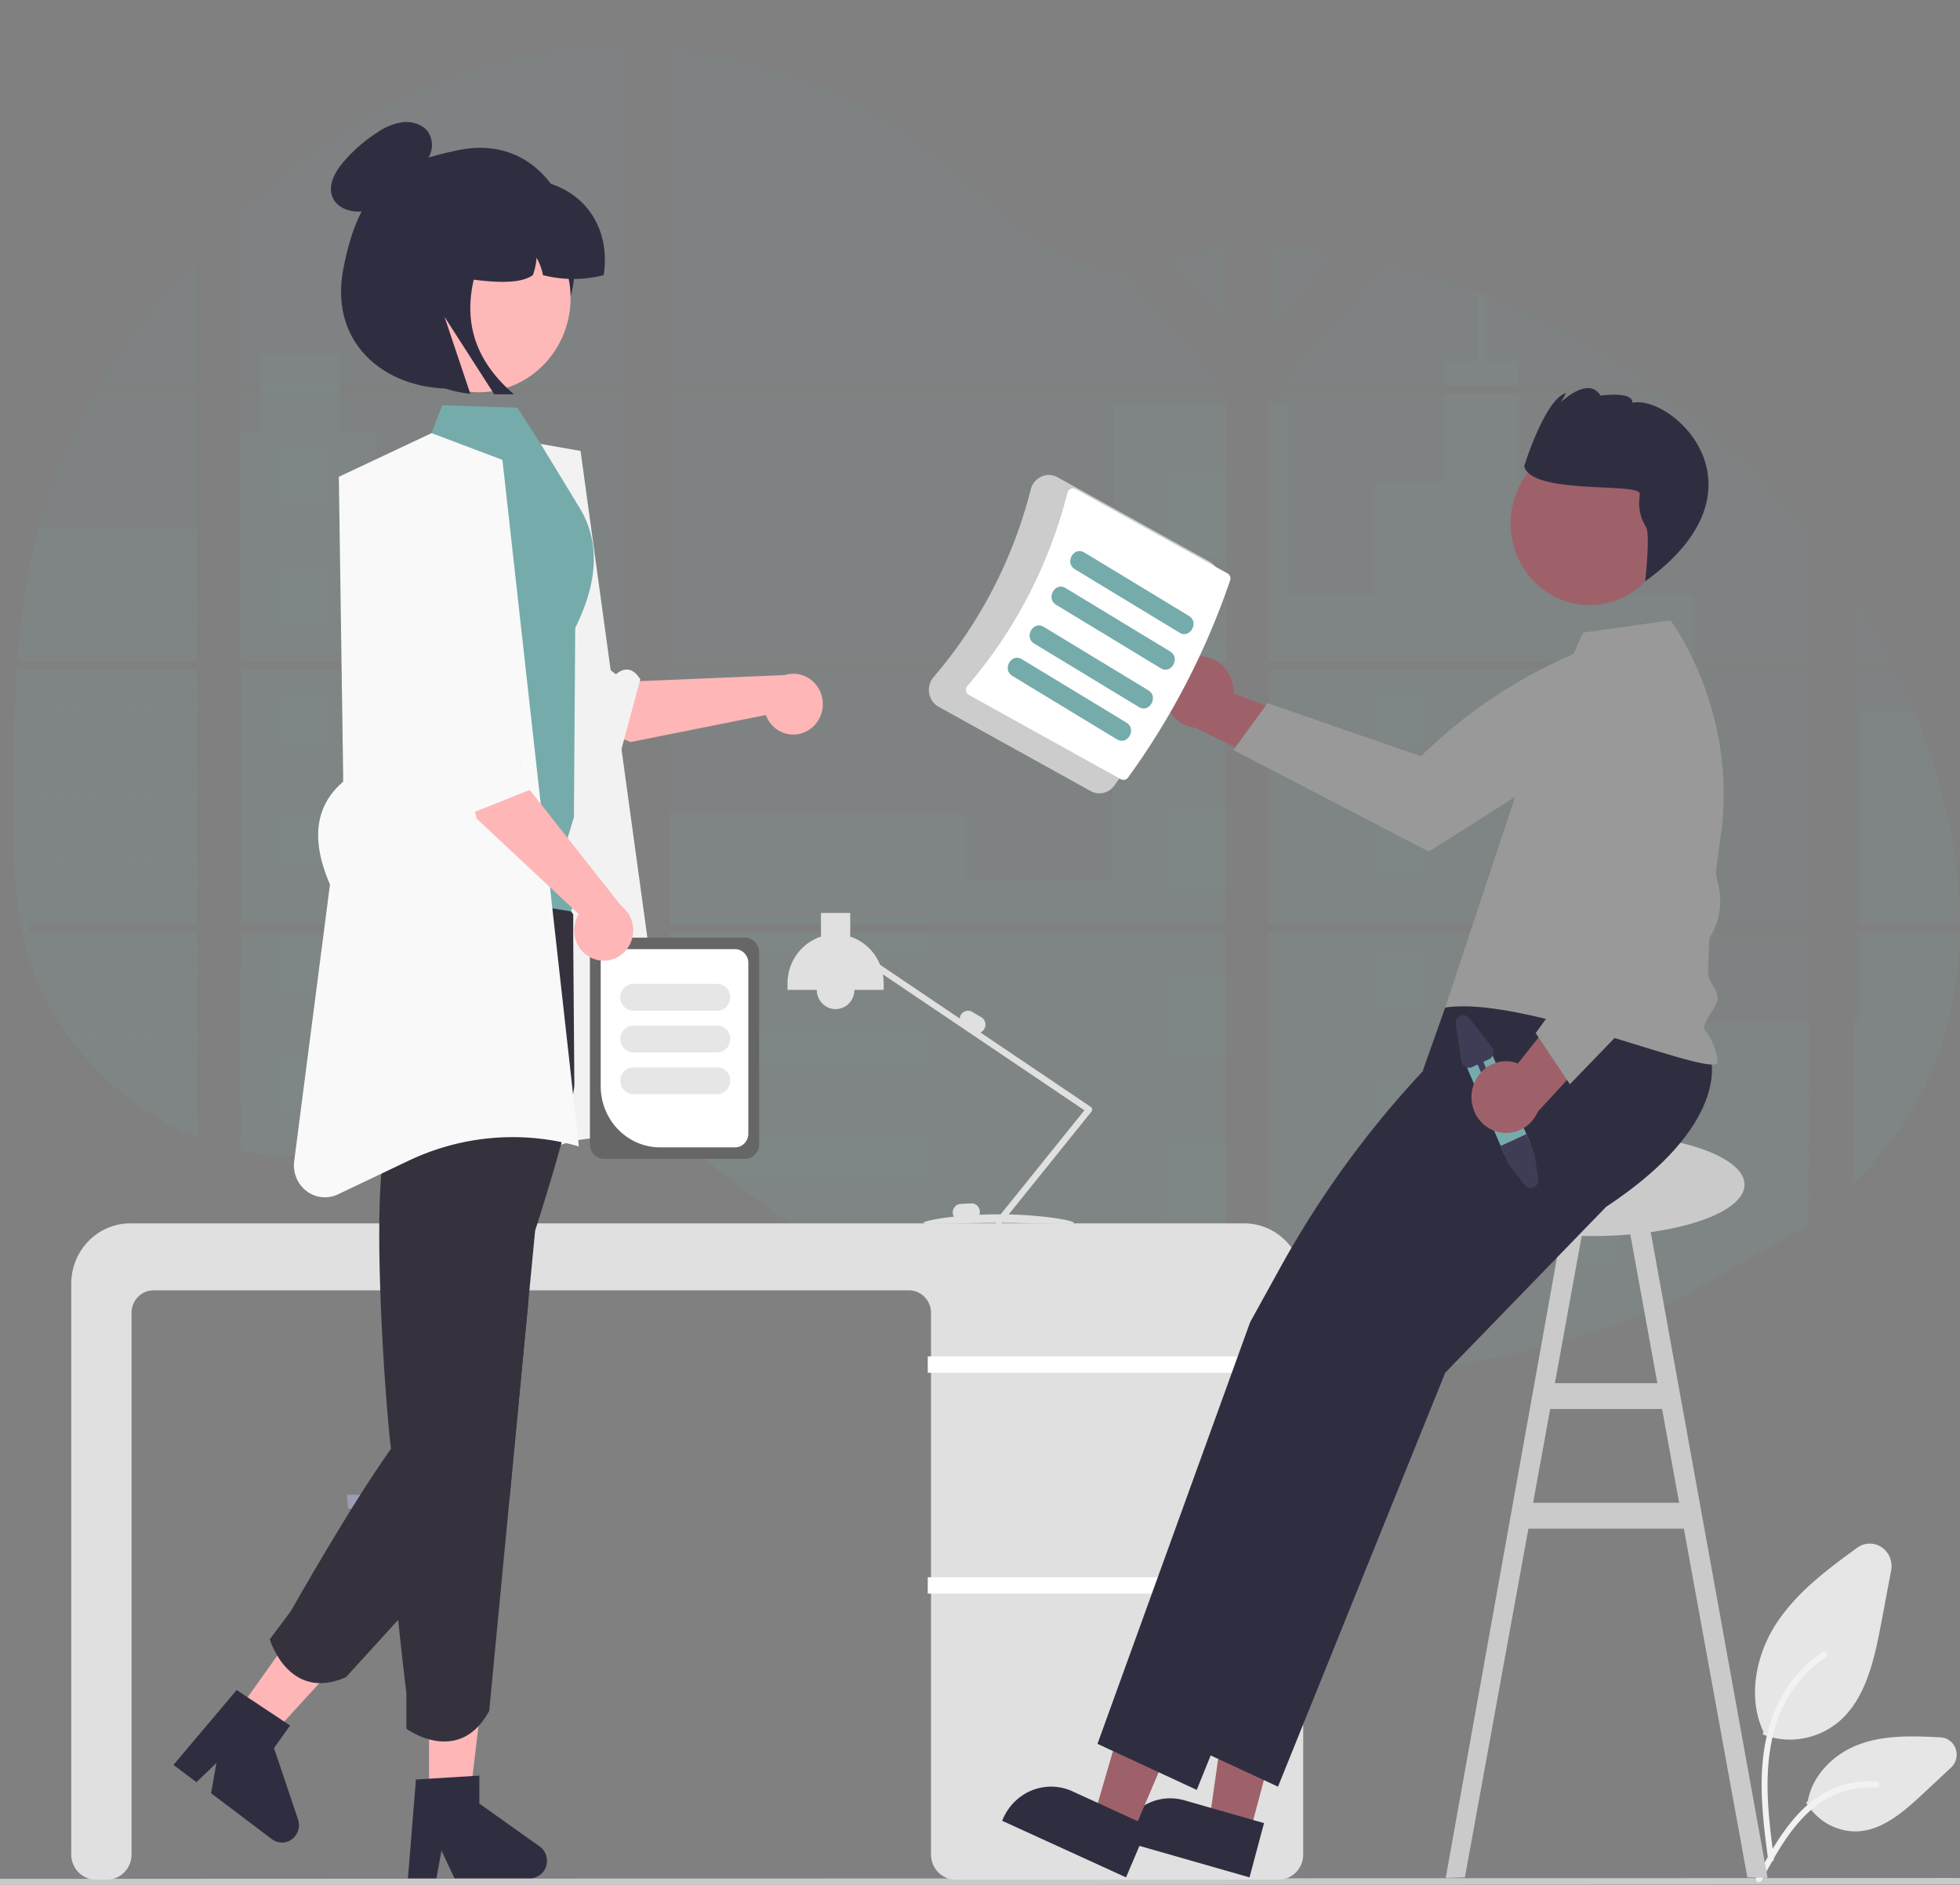
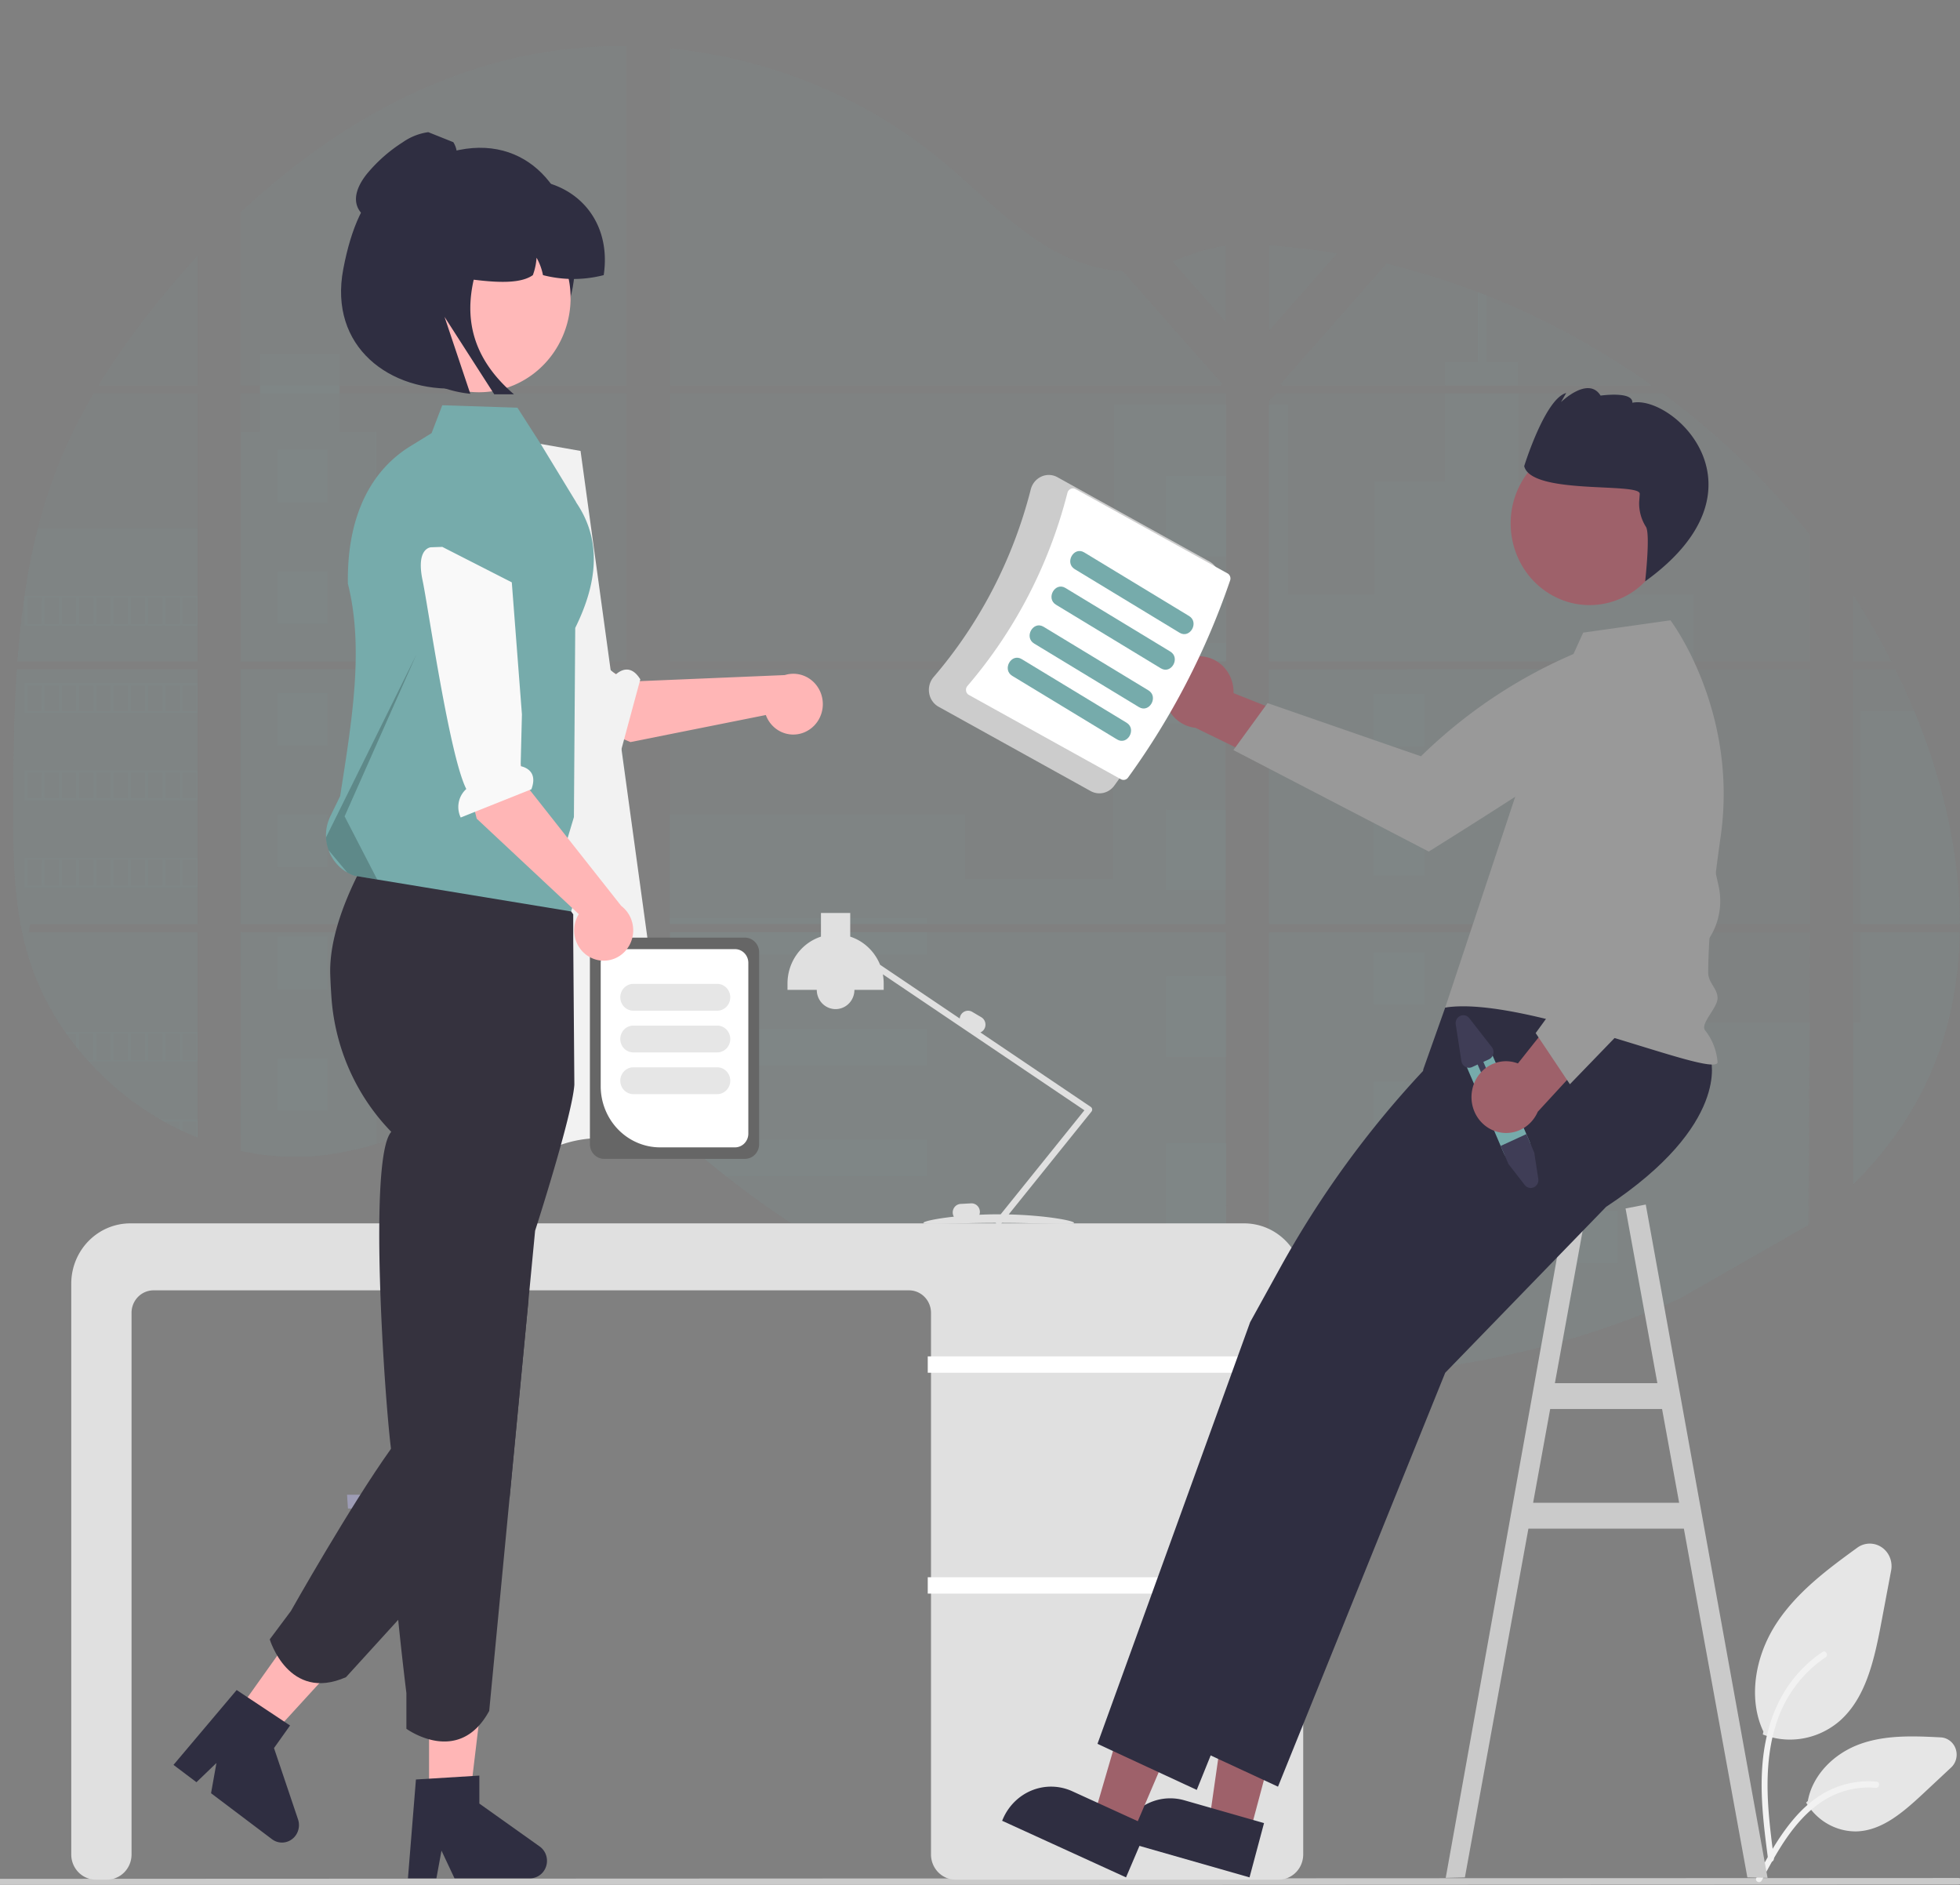
<svg xmlns="http://www.w3.org/2000/svg" xmlns:ns1="http://sodipodi.sourceforge.net/DTD/sodipodi-0.dtd" xmlns:ns2="http://www.inkscape.org/namespaces/inkscape" data-name="Layer 1" width="650" height="625" viewBox="0 0 650 625" version="1.1" id="svg55" ns1:docname="about_talktodoctor.svg" ns2:version="1.3 (0e150ed6c4, 2023-07-21)">
  <rect x="0" y="0" width="650" height="625" fill="#808080" stroke="none" />
  <defs id="defs55" />
  <ns1:namedview id="namedview55" pagecolor="#ffffff" bordercolor="#000000" borderopacity="0.25" ns2:showpageshadow="2" ns2:pageopacity="0.0" ns2:pagecheckerboard="0" ns2:deskcolor="#d1d1d1" ns2:zoom="2.2356326" ns2:cx="630.69397" ns2:cy="245.34443" ns2:window-width="1918" ns2:window-height="2071" ns2:window-x="1904" ns2:window-y="0" ns2:window-maximized="0" ns2:current-layer="svg55" showguides="true" />
  <path d="M 5.6,221.911 H 65.529 v 84.513 H 9.988 c -0.148,0.868 -0.289,1.741 -0.443,2.615 H 65.529 v 68.158 c -0.1,-0.03 -0.189,-0.068 -0.283,-0.104 -1.583,-0.648 -3.153,-1.332 -4.724,-2.065 l -1.004,-0.47 q -2.362,-1.155 -4.724,-2.444 c -0.549,-0.299 -1.098,-0.611 -1.642,-0.929 a 98.269,101.674 0 0 1 -23.549,-19.037 c -0.201,-0.202 -0.39,-0.415 -0.59,-0.611 -0.957,-1.075 -1.895,-2.163 -2.805,-3.275 l -1.004,-1.222 c -1.075,-1.362 -2.114,-2.761 -3.124,-4.179 -0.148,-0.208 -0.289,-0.415 -0.443,-0.611 A 87.912,90.958 0 0 1 11.482,323.249 c -0.083,-0.202 -0.154,-0.422 -0.23,-0.611 q -1.216,-3.238 -2.155,-6.537 c -0.272,-0.923 -0.531,-1.833 -0.756,-2.792 -0.083,-0.281 -0.154,-0.556 -0.218,-0.831 -3.354,-13.545 -3.75,-27.615 -3.75,-41.587 0,-1.631 0,-3.269 0,-4.888 0,-5.651 0.065,-11.339 0.159,-17.021 0,-1.472 0.059,-2.939 0.089,-4.417 q 0.124,-5.627 0.354,-11.254 c 0.035,-1.045 0.083,-2.083 0.136,-3.122 q 0,-0.898 0.089,-1.796 c 0.142,-2.175 0.26,-4.332 0.402,-6.482 z" fill="#76abab" opacity="0.1" id="path4-7" style="fill:#76abab;fill-opacity:0.677;stroke-width:0.601" />
  <path d="M 65.529,127.812 H 32.657 a 249.187,257.821 0 0 1 17.484,-24.902 C 55.024,96.703 60.179,90.654 65.529,84.826 Z" fill="#76abab" opacity="0.1" id="path5-9" style="fill:#76abab;fill-opacity:0.677;stroke-width:0.601" />
  <path d="m 65.529,130.427 v 88.869 H 5.789 c 0,-0.257 0.041,-0.519 0.059,-0.776 0.053,-0.703 0.106,-1.405 0.165,-2.102 0.065,-0.819 0.136,-1.643 0.213,-2.444 0.077,-0.8 0.159,-1.778 0.248,-2.664 0.089,-0.886 0.171,-1.784 0.272,-2.67 0.1,-0.886 0.189,-1.772 0.295,-2.652 0.106,-0.88 0.201,-1.772 0.313,-2.652 0.089,-0.733 0.183,-1.46 0.278,-2.193 0.136,-1.032 0.278,-2.071 0.431,-3.098 0,-0.153 0.041,-0.312 0.065,-0.458 a 204.25,211.328 0 0 1 4.399,-22.312 159.479,165.006 0 0 1 7.411,-22.605 164.008,169.692 0 0 1 11.148,-22.214 z" fill="#76abab" opacity="0.1" id="path6-6" style="fill:#76abab;fill-opacity:0.677;stroke-width:0.601" />
  <path d="m 79.837,221.905 v 84.519 H 207.837 v -84.519 z m 0,87.128 v 72.581 c 0.732,0.159 1.458,0.312 2.179,0.44 0.98,0.195 1.955,0.373 2.952,0.525 0.189,0.03 0.384,0.061 0.59,0.079 0.39,0.068 0.791,0.122 1.181,0.177 0.986,0.14 1.966,0.257 2.952,0.348 0.466,0.049 0.939,0.092 1.411,0.128 l 1.14,0.092 v 0 c 0.62,0.049 1.234,0.086 1.842,0.104 0.378,0 0.756,0.036 1.146,0.049 0.295,0 0.59,0 0.898,0 0.307,0 0.744,0 1.116,0 0.508,0 1.016,0 1.518,0 h 0.679 c 0.508,0 1.016,0 1.518,-0.049 h 0.035 c 0.348,0 0.703,0 1.057,-0.049 a 2.474,2.56 0 0 0 0.295,0 c 0.295,0 0.59,0 0.874,-0.043 h 0.207 l 1.978,-0.159 c 0.65,-0.061 1.305,-0.14 1.966,-0.214 l 1.346,-0.165 a 117.773,121.854 0 0 0 16.209,-3.568 c 11.94,-3.446 23.62,-8.266 35.553,-11.797 15.429,-4.552 32.477,-6.788 47.387,-1.222 V 309.033 Z M 207.837,127.812 V 15.293 a 164.552,170.254 0 0 0 -41.588,5.046 c -32.412,8.425 -61.494,26.699 -86.412,50.037 v 57.429 h 6.425 v 2.609 h -6.425 v 88.881 H 207.837 v -88.875 h -95.199 v -2.609 z M 372.247,89.805 c -8.019,-0.293 -15.99,-2.92 -23.2,-6.977 -13.788,-7.759 -24.801,-19.74 -37.106,-29.851 -25.568,-21.059 -57.277,-33.767 -89.808,-36.92 V 127.812 h 182.727 l 0.455,-0.495 z m 16.646,-3.055 17.65,20.039 V 81.496 c -5.911,0.758 -11.089,2.56 -17.626,5.23 z m 17.65,312.886 v -90.604 h -37.608 c -0.1,-0.385 -0.201,-0.776 -0.319,-1.167 0.112,0.391 0.207,0.782 0.313,1.167 H 222.156 v 65.525 c 1.394,1.069 2.769,2.193 4.133,3.336 v 0 c 1.47,1.222 2.923,2.511 4.381,3.776 l 1.47,1.258 c 0.703,0.611 1.411,1.222 2.126,1.796 q 2.126,1.784 4.293,3.519 c 0.715,0.611 1.447,1.161 2.173,1.735 a 295.965,306.221 0 0 0 36.392,24.627 q 4.269,2.444 8.615,4.771 c 1.931,1.02 3.874,2.034 5.822,3.018 q 4.393,2.218 8.857,4.277 v 0 a 325.265,336.536 0 0 0 86.211,25.984 q 9.914,1.515 19.905,2.383 v -55.407 h 0.59 z M 222.156,130.421 v 88.875 h 184.41 v -88.875 z m 0,91.484 v 84.519 H 406.566 V 221.905 Z M 420.88,81.386 v 28.214 l 22.527,-25.574 q -11.196,-1.869 -22.527,-2.67 z m 0,140.549 v 84.488 h 179.361 v -84.519 z m 178.706,184.409 0.632,-97.312 H 420.88 v 146.976 a 321.657,332.803 0 0 0 34.662,-0.428 v 0 h 0.201 q 8.267,-0.538 16.457,-1.564 h 0.124 a 303.063,313.564 0 0 0 84.558,-23.344 m 77.945,-194.851 c -0.673,-1.643 -1.376,-3.275 -2.09,-4.888 -1.335,-3.055 -2.746,-6.024 -4.198,-8.993 h -13.995 v 84.482 h 35.382 c -0.018,-23.925 -5.869,-48.363 -15.081,-70.632 z m -20.283,73.241 v 83.7 c 9.967,-9.885 18.388,-21.194 24.452,-34.122 7.293,-15.567 10.629,-32.423 10.9,-49.591 z m 0,-111.755 v 21.994 h 12.684 A 230.291,238.271 0 0 0 614.56,197.277 Z M 492.902,97.967 c -0.933,-0.367 -1.866,-0.739 -2.805,-1.1 a 256.048,264.921 0 0 0 -30.298,-9.421 l -34.473,39.144 v 0 l -0.661,0.727 0.443,0.501 H 547.8 A 262.419,271.513 0 0 0 492.92,97.937 Z m 58.494,32.484 H 423.395 l -2.515,2.383 v 86.462 h 22.049 0.035 v 0 h 157.3 v -41.881 a 255.564,264.42 0 0 0 -48.851,-46.994 z" fill="#76abab" opacity="0.1" id="path7-9" style="fill:#76abab;fill-opacity:0.677;stroke-width:0.601" />
  <path d="m 65.529,175.253 v 44.043 H 5.789 c 0,-0.257 0.041,-0.519 0.059,-0.776 0.053,-0.703 0.106,-1.405 0.165,-2.102 0.065,-0.819 0.136,-1.643 0.213,-2.444 0.077,-0.8 0.159,-1.778 0.248,-2.664 0.089,-0.886 0.171,-1.784 0.272,-2.67 0.1,-0.886 0.189,-1.772 0.295,-2.652 0.106,-0.88 0.201,-1.772 0.313,-2.652 0.089,-0.733 0.183,-1.46 0.278,-2.193 0.136,-1.032 0.278,-2.071 0.431,-3.098 0,-0.153 0.041,-0.312 0.065,-0.458 a 204.25,211.328 0 0 1 4.399,-22.312 z" fill="#76abab" opacity="0.1" id="path8-4" style="fill:#76abab;fill-opacity:0.677;stroke-width:0.601" />
  <path d="M 5.6,221.911 H 65.529 v 84.513 H 9.988 c -0.148,0.868 -0.289,1.741 -0.443,2.615 H 65.529 v 68.158 c -0.1,-0.03 -0.189,-0.068 -0.283,-0.104 -1.583,-0.648 -3.153,-1.332 -4.724,-2.065 l -1.004,-0.47 q -2.362,-1.155 -4.724,-2.444 c -0.549,-0.299 -1.098,-0.611 -1.642,-0.929 a 98.269,101.674 0 0 1 -23.549,-19.037 c -0.201,-0.202 -0.39,-0.415 -0.59,-0.611 -0.957,-1.075 -1.895,-2.163 -2.805,-3.275 l -1.004,-1.222 c -1.075,-1.362 -2.114,-2.761 -3.124,-4.179 -0.148,-0.208 -0.289,-0.415 -0.443,-0.611 A 87.912,90.958 0 0 1 11.482,323.249 c -0.083,-0.202 -0.154,-0.422 -0.23,-0.611 q -1.216,-3.238 -2.155,-6.537 c -0.272,-0.923 -0.531,-1.833 -0.756,-2.792 -0.083,-0.281 -0.154,-0.556 -0.218,-0.831 -3.354,-13.545 -3.75,-27.615 -3.75,-41.587 0,-1.631 0,-3.269 0,-4.888 0,-5.651 0.065,-11.339 0.159,-17.021 0,-1.472 0.059,-2.939 0.089,-4.417 q 0.124,-5.627 0.354,-11.254 c 0.035,-1.045 0.083,-2.083 0.136,-3.122 q 0,-0.898 0.089,-1.796 c 0.142,-2.175 0.26,-4.332 0.402,-6.482 z" fill="#76abab" opacity="0.1" id="path9" style="fill:#76abab;fill-opacity:0.677;stroke-width:0.601" />
  <polygon points="215.87,333.92 139.56,333.92 139.56,209.28 150.44,209.28 150.44,167.08 195.1,167.08 195.1,209.28 215.87,209.28 " fill="#76abab" opacity="0.1" id="polygon9" transform="matrix(0.59,0,0,0.611,-2.572,15.287)" style="fill:#76abab;fill-opacity:0.677" />
  <rect x="79.843" y="221.905" width="45.054" height="84.513" fill="#76abab" opacity="0.1" id="rect9" style="fill:#76abab;fill-opacity:0.677;stroke-width:0.601" />
  <path d="m 79.837,309.039 h 45.06 v 70.259 a 117.572,121.646 0 0 1 -16.209,3.562 l -1.346,0.171 c -0.661,0.079 -1.317,0.147 -1.966,0.214 -0.65,0.068 -1.323,0.116 -1.978,0.159 h -0.207 c -0.283,0 -0.591,0.037 -0.868,0.043 h -0.301 c -0.354,0 -0.709,0.036 -1.063,0.049 v 0 c -0.502,0.03 -1.004,0.036 -1.518,0.043 -0.218,0 -0.425,0 -0.644,0 -0.508,0 -1.01,0 -1.518,0 h -1.116 c -0.301,0 -0.59,0 -0.903,0 l -1.14,-0.043 c -0.59,0 -1.228,-0.068 -1.842,-0.11 v 0 l -1.134,-0.086 -1.411,-0.134 c -0.992,-0.092 -1.978,-0.208 -2.952,-0.348 l -1.181,-0.171 -0.59,-0.086 c -0.986,-0.159 -1.96,-0.33 -2.952,-0.525 -0.726,-0.128 -1.447,-0.287 -2.179,-0.44 z" fill="#76abab" opacity="0.1" id="path10" style="fill:#76abab;fill-opacity:0.677;stroke-width:0.601" />
  <rect x="369.413" y="134.154" width="37.154" height="85.136" fill="#76abab" opacity="0.1" id="rect10" style="fill:#76abab;fill-opacity:0.677;stroke-width:0.601" />
  <polygon points="692.89,476.53 380.58,476.53 380.58,416.86 546.93,416.86 546.93,452.06 629.96,452.06 629.96,338.19 692.89,338.19 " fill="#76abab" opacity="0.1" id="polygon10" transform="matrix(0.59,0,0,0.611,-2.572,15.287)" style="fill:#76abab;fill-opacity:0.677" />
  <path d="m 407.157,399.655 h -0.59 v 55.444 q -9.979,-0.874 -19.899,-2.377 a 325.283,336.554 0 0 1 -86.247,-26.039 q -11.887,-5.535 -23.289,-12.085 a 297.17,307.467 0 0 1 -36.398,-24.627 q -4.346,-3.446 -8.58,-7.05 c -1.955,-1.668 -3.897,-3.379 -5.864,-5.04 -1.364,-1.143 -2.74,-2.267 -4.133,-3.342 v -65.5 h 146.766 c -0.1,-0.391 -0.201,-0.782 -0.307,-1.167 0.112,0.385 0.218,0.776 0.319,1.167 h 37.632 v 90.58 c 0.201,0.01 0.396,0.024 0.59,0.036 z" fill="#76abab" opacity="0.1" id="path11" style="fill:#76abab;fill-opacity:0.677;stroke-width:0.601" />
  <path d="m 503.466,127.812 h -24.21 v -7.784 h 10.853 V 96.843 q 1.411,0.532 2.811,1.094 v 22.092 h 10.546 z" fill="#76abab" opacity="0.1" id="path12-7" style="fill:#76abab;fill-opacity:0.677;stroke-width:0.601" />
  <path d="m 561.794,219.296 h -118.854 c 0,0 0,0 0.041,0.03 l -0.053,-0.03 h -22.049 v -85.136 h 6.247 V 197.088 h 28.55 v -37.268 h 23.584 v -29.393 h 24.21 v 29.417 h 23.584 v 37.268 h 34.738 z" fill="#76abab" opacity="0.1" id="path13-9" style="fill:#76abab;fill-opacity:0.677;stroke-width:0.601" />
  <path d="m 420.88,221.905 v 84.519 h 140.914 v -84.519 z m 179.166,184.006 0.195,-66.899 H 561.794 V 309.075 H 420.88 v 146.934 a 321.657,332.803 0 0 0 34.662,-0.428 v 0 h 0.201 q 8.267,-0.538 16.457,-1.564 h 0.124 a 303.063,313.564 0 0 0 84.558,-23.344" fill="#76abab" opacity="0.1" id="path14-9" style="fill:#76abab;fill-opacity:0.677;stroke-width:0.601" />
  <path d="m 617.046,309.039 h 32.873 c -0.289,17.162 -3.62,34.018 -10.906,49.585 -6.064,12.934 -14.491,24.243 -24.446,34.122 v -53.764 h 2.48 z" fill="#76abab" opacity="0.1" id="path15" style="fill:#76abab;fill-opacity:0.677;stroke-width:0.601" />
  <path d="m 649.937,306.424 h -32.89 v -70.632 h 17.797 c 9.212,22.269 15.063,46.707 15.093,70.632 z" fill="#76abab" opacity="0.1" id="path16" style="fill:#76abab;fill-opacity:0.677;stroke-width:0.601" />
  <rect x="386.667" y="157.822" width="19.905" height="26.692" fill="#76abab" opacity="0.1" id="rect16" style="fill:#76abab;fill-opacity:0.677;stroke-width:0.601" />
  <rect x="386.667" y="213.15" width="19.905" height="6.146" fill="#76abab" opacity="0.1" id="rect17" style="fill:#76abab;fill-opacity:0.677;stroke-width:0.601" />
  <rect x="386.667" y="221.905" width="19.905" height="17.931" fill="#76abab" opacity="0.1" id="rect18" style="fill:#76abab;fill-opacity:0.677;stroke-width:0.601" />
  <rect x="386.667" y="268.478" width="19.905" height="26.692" fill="#76abab" opacity="0.1" id="rect19" style="fill:#76abab;fill-opacity:0.677;stroke-width:0.601" />
  <rect x="386.667" y="323.805" width="19.905" height="26.692" fill="#76abab" opacity="0.1" id="rect20" style="fill:#76abab;fill-opacity:0.677;stroke-width:0.601" />
  <path d="m 406.566,399.618 c 0.201,0 0.396,0 0.59,0.036 h -0.59 v 6.201 h -19.899 v -26.723 h 19.899 z" fill="#76abab" opacity="0.1" id="path20-1" style="fill:#76abab;fill-opacity:0.677;stroke-width:0.601" />
  <path d="m 406.566,434.449 v 20.62 q -9.979,-0.874 -19.899,-2.377 V 434.449 Z" fill="#76abab" opacity="0.1" id="path21-7" style="fill:#76abab;fill-opacity:0.677;stroke-width:0.601" />
  <rect x="222.156" y="304.463" width="85.308" height="1.961" fill="#76abab" opacity="0.1" id="rect21" style="fill:#76abab;fill-opacity:0.677;stroke-width:0.601" />
  <rect x="222.156" y="309.032" width="85.308" height="7.515" fill="#76abab" opacity="0.1" id="rect22" style="fill:#76abab;fill-opacity:0.677;stroke-width:0.601" />
  <rect x="222.156" y="341.181" width="85.308" height="12.085" fill="#76abab" opacity="0.1" id="rect23" style="fill:#76abab;fill-opacity:0.677;stroke-width:0.601" />
  <path d="m 307.459,377.899 v 12.085 h -66.725 q -4.346,-3.433 -8.586,-7.05 c -1.955,-1.668 -3.891,-3.378 -5.864,-5.034 z" fill="#76abab" opacity="0.1" id="path23-5" style="fill:#76abab;fill-opacity:0.677;stroke-width:0.601" />
  <path d="m 307.459,414.611 v 12.072 h -7.045 q -11.875,-5.541 -23.283,-12.091 z" fill="#76abab" opacity="0.1" id="path24-6" style="fill:#76abab;fill-opacity:0.677;stroke-width:0.601" />
  <rect x="455.547" y="230.098" width="16.794" height="17.375" fill="#76abab" opacity="0.1" id="rect24" style="fill:#76abab;fill-opacity:0.677;stroke-width:0.601" />
  <rect x="91.936" y="149.141" width="16.794" height="17.375" fill="#76abab" opacity="0.1" id="rect25" style="fill:#76abab;fill-opacity:0.677;stroke-width:0.601" />
  <rect x="91.936" y="189.5" width="16.794" height="17.375" fill="#76abab" opacity="0.1" id="rect26" style="fill:#76abab;fill-opacity:0.677;stroke-width:0.601" />
  <rect x="91.936" y="229.859" width="16.794" height="17.375" fill="#76abab" opacity="0.1" id="rect27" style="fill:#76abab;fill-opacity:0.677;stroke-width:0.601" />
  <rect x="91.936" y="270.213" width="16.794" height="17.375" fill="#76abab" opacity="0.1" id="rect28" style="fill:#76abab;fill-opacity:0.677;stroke-width:0.601" />
  <rect x="91.936" y="310.572" width="16.794" height="17.375" fill="#76abab" opacity="0.1" id="rect29" style="fill:#76abab;fill-opacity:0.677;stroke-width:0.601" />
  <rect x="91.936" y="350.931" width="16.794" height="17.375" fill="#76abab" opacity="0.1" id="rect30" style="fill:#76abab;fill-opacity:0.677;stroke-width:0.601" />
  <rect x="519.657" y="230.098" width="16.794" height="17.375" fill="#76abab" opacity="0.1" id="rect31" style="fill:#76abab;fill-opacity:0.677;stroke-width:0.601" />
  <rect x="455.547" y="272.956" width="16.794" height="17.375" fill="#76abab" opacity="0.1" id="rect32" style="fill:#76abab;fill-opacity:0.677;stroke-width:0.601" />
  <rect x="519.657" y="272.956" width="16.794" height="17.375" fill="#76abab" opacity="0.1" id="rect33" style="fill:#76abab;fill-opacity:0.677;stroke-width:0.601" />
  <rect x="455.547" y="315.808" width="16.794" height="17.375" fill="#76abab" opacity="0.1" id="rect34" style="fill:#76abab;fill-opacity:0.677;stroke-width:0.601" />
  <rect x="519.657" y="315.808" width="16.794" height="17.375" fill="#76abab" opacity="0.1" id="rect35" style="fill:#76abab;fill-opacity:0.677;stroke-width:0.601" />
  <rect x="455.547" y="358.666" width="16.794" height="17.375" fill="#76abab" opacity="0.1" id="rect36" style="fill:#76abab;fill-opacity:0.677;stroke-width:0.601" />
  <rect x="519.657" y="358.666" width="16.794" height="17.375" fill="#76abab" opacity="0.1" id="rect37" style="fill:#76abab;fill-opacity:0.677;stroke-width:0.601" />
  <rect x="455.547" y="401.524" width="16.794" height="17.375" fill="#76abab" opacity="0.1" id="rect38" style="fill:#76abab;fill-opacity:0.677;stroke-width:0.601" />
  <rect x="519.657" y="401.524" width="16.794" height="17.375" fill="#76abab" opacity="0.1" id="rect39" style="fill:#76abab;fill-opacity:0.677;stroke-width:0.601" />
  <polygon points="775.83,702.33 804.26,702.33 804.26,718.06 775.83,720.67 " fill="#76abab" opacity="0.1" id="polygon39" transform="matrix(0.59,0,0,0.611,-2.572,15.287)" style="fill:#76abab;fill-opacity:0.677" />
  <path d="m 8.057,197.577 v 9.94 H 65.529 v -9.94 z m 5.728,9.317 H 9.096 v -8.706 h 4.724 z m 5.722,0 h -4.724 v -8.706 h 4.724 z m 5.71,0 h -4.724 v -8.706 h 4.724 z m 5.722,0 h -4.718 v -8.706 h 4.724 z m 5.716,0 H 31.93 v -8.706 h 4.724 z m 5.722,0 H 37.652 v -8.706 h 4.724 z m 5.722,0 H 43.374 v -8.706 h 4.724 z m 5.716,0 h -4.724 v -8.706 h 4.724 z m 5.716,0 H 54.806 v -8.706 h 4.724 z m 5.716,0 h -4.724 v -8.706 h 4.724 z" fill="#76abab" opacity="0.1" id="path39" style="fill:#76abab;fill-opacity:0.677;stroke-width:0.601" />
  <path d="m 8.057,226.499 v 9.94 H 65.529 v -9.94 z m 5.728,9.311 H 9.096 v -8.682 h 4.724 z m 5.722,0 h -4.724 v -8.682 h 4.724 z m 5.71,0 h -4.724 v -8.682 h 4.724 z m 5.722,0 h -4.718 v -8.682 h 4.724 z m 5.716,0 H 31.93 v -8.682 h 4.724 z m 5.722,0 H 37.652 v -8.682 h 4.724 z m 5.722,0 H 43.374 v -8.682 h 4.724 z m 5.716,0 h -4.724 v -8.682 h 4.724 z m 5.716,0 H 54.806 v -8.682 h 4.724 z m 5.716,0 h -4.724 v -8.682 h 4.724 z" fill="#76abab" opacity="0.1" id="path40" style="fill:#76abab;fill-opacity:0.677;stroke-width:0.601" />
  <path d="m 8.057,255.434 v 9.958 H 65.529 v -9.958 z m 5.728,9.311 H 9.096 v -8.688 h 4.724 z m 5.722,0 h -4.724 v -8.688 h 4.724 z m 5.71,0 h -4.724 v -8.688 h 4.724 z m 5.722,0 h -4.718 v -8.688 h 4.724 z m 5.716,0 H 31.93 v -8.688 h 4.724 z m 5.722,0 H 37.652 v -8.688 h 4.724 z m 5.722,0 H 43.374 v -8.688 h 4.724 z m 5.716,0 h -4.724 v -8.688 h 4.724 z m 5.716,0 H 54.806 v -8.688 h 4.724 z m 5.716,0 h -4.724 v -8.688 h 4.724 z" fill="#76abab" opacity="0.1" id="path41" style="fill:#76abab;fill-opacity:0.677;stroke-width:0.601" />
  <path d="m 8.057,284.368 v 9.928 H 65.529 v -9.928 z m 5.728,9.311 H 9.096 v -8.694 h 4.724 z m 5.722,0 h -4.724 v -8.694 h 4.724 z m 5.71,0 h -4.724 v -8.694 h 4.724 z m 5.722,0 h -4.718 v -8.694 h 4.724 z m 5.716,0 H 31.93 v -8.694 h 4.724 z m 5.722,0 H 37.652 v -8.694 h 4.724 z m 5.722,0 H 43.374 v -8.694 h 4.724 z m 5.716,0 h -4.724 v -8.694 h 4.724 z m 5.716,0 H 54.806 v -8.694 h 4.724 z m 5.716,0 h -4.724 v -8.694 h 4.724 z" fill="#76abab" opacity="0.1" id="path42" style="fill:#76abab;fill-opacity:0.677;stroke-width:0.601" />
-   <path d="m 8.305,313.297 c 0.23,0.935 0.49,1.87 0.762,2.792 v -2.169 h 4.724 v 8.688 h -2.527 c 0.077,0.202 0.154,0.422 0.23,0.611 H 65.529 v -9.922 z m 11.219,9.311 h -4.724 v -8.688 h 4.724 z m 5.71,0 h -4.724 v -8.688 h 4.724 z m 5.722,0 h -4.736 v -8.688 h 4.724 z m 5.716,0 h -4.724 v -8.688 h 4.724 z m 5.722,0 h -4.724 v -8.688 h 4.724 z m 5.722,0 h -4.724 v -8.688 h 4.724 z m 5.716,0 h -4.724 v -8.688 h 4.724 z m 5.716,0 h -4.724 v -8.688 h 4.724 z m 5.716,0 h -4.724 v -8.688 h 4.724 z" fill="#76abab" opacity="0.1" id="path43" style="fill:#76abab;fill-opacity:0.677;stroke-width:0.601" />
  <path d="m 21.65,342.232 c 0.148,0.196 0.289,0.415 0.443,0.611 h 3.124 v 4.173 c 0.337,0.415 0.667,0.831 1.01,1.222 v -5.419 h 4.724 v 8.718 h -1.913 c 0.189,0.202 0.372,0.415 0.59,0.611 h 35.919 v -9.916 z m 15.004,9.305 H 31.93 v -8.682 h 4.724 z m 5.722,0 H 37.652 v -8.682 h 4.724 z m 5.722,0 H 43.374 v -8.682 h 4.724 z m 5.716,0 h -4.724 v -8.682 h 4.724 z m 5.716,0 H 54.806 v -8.682 h 4.724 z m 5.716,0 h -4.724 v -8.682 h 4.724 z" fill="#76abab" opacity="0.1" id="path44" style="fill:#76abab;fill-opacity:0.677;stroke-width:0.601" />
  <path d="m 53.176,371.16 c 0.537,0.318 1.087,0.611 1.642,0.929 v -0.305 h 4.724 v 2.749 l 1.004,0.483 v -3.232 h 4.724 v 5.285 a 1.476,1.527 0 0 0 0.283,0.11 v -6.018 z" fill="#76abab" opacity="0.1" id="path45" style="fill:#76abab;fill-opacity:0.677;stroke-width:0.601" />
  <path d="m 442.94,219.296 v 0 h 0.035 z m -36.374,180.316 v 0 h 0.59 z M 368.616,307.866 c 0.112,0.391 0.207,0.782 0.313,1.167 v 0 c -0.095,-0.385 -0.195,-0.776 -0.313,-1.167 z m 74.325,-88.588 v 0 h 0.035 z M 86.285,127.794 v 2.609 h 26.377 v -2.609 z M 406.566,399.612 v 0 h 0.59 z M 368.616,307.866 c 0.112,0.391 0.207,0.782 0.313,1.167 v 0 c -0.095,-0.385 -0.195,-0.776 -0.313,-1.167 z m 74.325,-88.588 v 0 h 0.035 z m -36.374,180.316 v 0 h 0.59 z M 368.616,307.866 c 0.112,0.391 0.207,0.782 0.313,1.167 v 0 c -0.095,-0.385 -0.195,-0.776 -0.313,-1.167 z" fill="#76abab" opacity="0.1" id="path46" style="fill:#76abab;fill-opacity:0.677;stroke-width:0.601" />
  <path d="M 497.46,286.136 Z" fill="#ffb0b1" id="path131" style="stroke-width:0.659" />
  <path d="m 497.039,286.612 0.194,-0.208 z" fill="#ffb0b1" id="path132" style="stroke-width:0.659" />
  <polygon points="91.14,601.21 90.58,592.24 174.88,592.24 174.32,601.21 " fill="#9d9cb5" id="polygon94" transform="matrix(0.54,0,0,0.51,66.177,193.581)" />
  <polygon points="91.93,613.93 91.37,604.95 174.09,604.95 173.54,613.93 " fill="#9d9cb5" id="polygon95" transform="matrix(0.54,0,0,0.51,66.177,193.581)" />
  <path d="m 649.584,624.875 -654.283,0.278 a 1.04,1.077 0 0 1 0,-2.153 L 649.584,622.722 a 1.04,1.077 0 0 1 0,2.153 z" fill="#cacaca" id="path1" style="stroke-width:0.889" />
  <path d="m 362.187,367.761 a 1.04,1.063 0 0 0 -0.455,-0.729 l -36.602,-24.691 a 2.743,2.803 0 0 0 1.314,-1.176 h 3.3e-4 a 2.783,2.843 0 0 0 -1.016,-3.872 l -3.003,-1.772 a 2.782,2.843 0 0 0 -3.79,1.038 2.732,2.792 0 0 0 -0.352,1.164 L 291.863,319.9 a 15.993,16.342 0 0 0 -9.898,-9.324 v -7.858 h -9.71 v 7.858 a 15.958,16.306 0 0 0 -11.097,15.529 v 2.126 h 9.71 a 6.242,6.378 0 0 0 12.484,0 h 9.71 v -2.126 a 16.038,16.388 0 0 0 -0.281,-3.037 l 66.84,45.088 -27.765,34.493 c -0.216,-7e-4 -0.43,-0.002 -0.647,-0.002 -2.215,0 -4.362,0.053 -6.407,0.146 a 2.744,2.804 0 0 0 0.158,-1.094 2.782,2.843 0 0 0 -2.915,-2.683 l -3.463,0.184 a 2.783,2.843 0 0 0 -2.626,2.979 2.727,2.787 0 0 0 0.376,1.256 c -6.124,0.665 -10.092,1.581 -10.092,2.048 0,0.764 10.656,0.037 23.993,0.002 a 1.037,1.059 0 0 0 1.78,0.319 l 0.257,-0.319 c 13.298,0.038 23.909,0.761 23.909,-0.002 0,-0.719 -9.434,-2.508 -21.658,-2.795 l 27.442,-34.092 a 1.041,1.064 0 0 0 0.225,-0.834 z" fill="#cccccc" id="path12" style="fill:#e0e0e0;fill-opacity:1;stroke-width:0.701" />
  <path d="M 424.022,623.269 H 316.914 a 8.174,8.352 0 0 1 -8.164,-8.343 V 435.312 a 7.303,7.462 0 0 0 -7.295,-7.454 H 50.918 a 7.303,7.462 0 0 0 -7.295,7.454 v 179.615 a 8.174,8.352 0 0 1 -8.164,8.343 h -3.665 a 8.174,8.352 0 0 1 -8.164,-8.343 V 425.637 A 19.581,20.008 0 0 1 43.189,405.652 H 412.628 a 19.581,20.008 0 0 1 19.559,19.985 v 189.289 a 8.174,8.353 0 0 1 -8.165,8.343 z" fill="#e4e4e4" id="path13" style="fill:#e0e0e0;fill-opacity:1;stroke-width:0.879" />
  <rect x="307.675" y="449.757" width="123.211" height="5.425" fill="#ffffff" id="rect13" style="stroke-width:0.889" />
  <rect x="307.675" y="522.991" width="123.211" height="5.425" fill="#ffffff" id="rect14" style="stroke-width:0.889" />
  <path d="m 228.719,359.41 -4.134,-1.801 -2.836,-21.441 h -37.764 l -3.074,21.354 -3.698,1.913 a 0.878,0.909 0 0 0 0.393,1.721 h 50.773 a 0.878,0.909 0 0 0 0.341,-1.746 z" fill="#e6e6e6" id="path14" style="stroke-width:1.038" />
  <path d="m 190.61,89.253 c -0.975,21.804 -17.224,38.241 -38.388,39.522 -22.886,1.385 -43.286,-13.741 -38.388,-39.522 5.454,-28.709 17.588,-35.312 38.388,-39.522 24.376,-4.934 39.442,15.963 38.388,39.522 z" fill="#2f2e41" id="path19" style="stroke-width:0.974" />
  <path d="m 268.05,242.158 a 9.724,10.011 0 0 1 -14.075,-5.067 l -44.892,8.972 -43.905,-18.508 11.208,-18.462 32.732,16.896 51.145,-2.143 a 9.777,10.066 0 0 1 7.787,18.313 z" fill="#ffb6b6" id="path20" style="stroke-width:0.974" />
  <path d="m 130.001,204.673 c 0,0 -3.013,4.283 6.892,8.928 7.93,3.718 50.52,27.445 62.464,29.424 a 7.639,7.865 0 0 0 6.248,7.183 l 6.744,-24.938 c -3.037,-4.962 -6.412,-3.155 -8.103,-1.646 l -13.107,-10.632 -36.074,-23.427 -22.938,11.971 z" fill="#f2f2f2" id="path21" style="stroke-width:0.974" />
  <path d="m 192.529,149.524 -16.769,-2.942 -30.763,14.478 -17.275,246.023 54.249,-25.829 a 40.681,41.883 0 0 1 27.923,-2.352 v 0 a 10.001,10.297 0 0 0 12.57,-11.365 z" fill="#f2f2f2" id="path22" style="stroke-width:0.974" />
  <polygon points="177.261,565.646 190.98,565.646 197.508,512.732 177.261,512.732 " fill="#ffb6b6" id="polygon22" transform="matrix(0.96,0,0,0.988,-27.884,40.455)" />
  <path d="m 135.285,622.824 h 9.442 l 1.685,-9.177 4.316,9.177 h 25.041 a 5.629,5.795 0 0 0 3.199,-10.564 l -19.997,-14.219 v -9.278 l -21.034,1.292 z" fill="#2f2e41" id="path23" style="stroke-width:0.974" />
  <polygon points="108.894,536.454 119.96,544.562 156.5,505.738 140.168,493.771 " fill="#ffb6b6" id="polygon23" transform="matrix(0.96,0,0,0.988,-27.884,40.455)" />
  <path d="m 57.534,585.212 7.616,5.745 6.628,-6.377 -1.787,10.029 20.199,15.238 a 5.629,5.795 0 0 0 8.645,-6.575 l -7.968,-23.638 5.326,-7.484 -17.709,-11.756 z" fill="#2f2e41" id="path24" style="stroke-width:0.974" />
  <path d="m 190.475,359.671 c -0.729,10.414 -13.014,48.414 -13.014,48.414 l -2.198,22.982 -6.257,65.478 -6.766,70.764 c -10.115,18.605 -27.467,5.928 -27.467,5.928 v -11.857 c 0,0 -1.353,-10.7 -2.716,-24.266 -2.015,-19.949 -4.06,-46.102 -1.91,-53.631 a 29.081,29.94 0 0 1 -0.48,-3.083 c -2.207,-17.627 -7.582,-96.651 0.096,-105.098 a 68.05,70.059 0 0 1 -19.837,-44.462 c -0.173,-2.441 -0.317,-5 -0.403,-7.657 -0.585,-16.797 10.557,-36.479 14.914,-43.474 1.056,-1.699 0.485,-4.505 0.485,-4.505 l 63.811,26.065 1.367,1.916 v 8.171 z" fill="#35323e" id="path25" style="stroke-width:0.974" />
  <path d="m 175.264,431.067 -6.257,65.478 -36.949,40.569 -17.313,19.01 c -19.031,8.398 -25.288,-12.538 -25.288,-12.538 l 7.015,-9.396 c 0,0 19.693,-34.927 33.196,-53.789 3.733,-5.207 6.996,-9.199 9.232,-10.878 5.048,-3.774 20.298,-24.286 34.617,-44.324 z" fill="#35323e" id="path26" style="stroke-width:0.974" />
  <path d="m 108.121,277.676 a 13.373,13.768 0 0 0 0.864,4.249 c 0.058,0.168 0.115,0.326 0.182,0.494 a 13.658,14.062 0 0 0 5.969,6.867 13.356,13.75 0 0 0 2.486,1.117 l 7.476,1.235 64.291,10.582 2.582,-7.993 -4.866,-12.528 3.225,-10.77 0.438,-62.721 c 7.394,-14.969 8.882,-29.056 0.291,-41.636 v -0.079 l -11.68,-19.178 -7.774,-12.123 -24.933,-0.82 -3.541,9.248 -6.996,4.308 c -15.509,9.545 -21.094,27.023 -20.758,45.628 5.346,21.312 1.411,45.005 -2.572,70.408 l -3.253,6.699 a 13.727,14.132 0 0 0 -1.43,7.015 z" fill="#76abab" id="path27" style="stroke-width:0.974" />
  <path d="m 108.121,277.676 a 13.373,13.768 0 0 0 0.864,4.249 l 6.152,7.361 a 13.356,13.75 0 0 0 2.486,1.117 l 7.476,1.235 -10.816,-20.937 23.772,-53.582 z" opacity="0.2" id="path28" style="stroke-width:0.974" />
-   <path d="m 166.617,152.488 -23.486,-8.87 -30.763,14.478 1.466,101.101 c -9.129,7.758 -10.967,18.94 -4.406,34.069 l -11.864,91.745 a 10.293,10.597 0 0 0 14.524,11.017 l 23.405,-11.144 a 82.281,84.711 0 0 1 56.477,-4.757 v 0 z" fill="#f2f2f2" id="path29" style="fill:#f9f9f9;stroke-width:0.974" />
  <path d="m 128.763,103.014 a 30.371,31.268 0 0 0 60.188,-8.433 l -0.059,-0.444 a 30.371,31.268 0 0 0 -60.12,8.876 z" fill="#ffb8b8" id="path30" style="stroke-width:0.974" />
  <path d="m 200.207,91.229 a 41.498,42.723 0 0 1 -20.135,0 18.149,18.685 0 0 0 -2.131,-5.77 19.415,19.989 0 0 1 -1.228,5.77 c -5.544,3.957 -18.102,1.799 -30.25,0 V 59.612 h 23.033 c 19.498,-1.799 33.648,12.078 30.711,31.617 z" fill="#2f2e41" id="path31" style="stroke-width:0.974" />
-   <path d="m 142.027,43.823 c -1.751,-2.513 -5.209,-3.609 -8.312,-3.324 a 19.667,20.247 0 0 0 -8.465,3.352 50.234,51.717 0 0 0 -11.561,10.099 c -2.877,3.422 -5.318,8.163 -3.063,12.14 1.882,3.319 6.478,4.602 10.293,3.863 3.815,-0.738 7.004,-3.044 9.957,-5.388 2.953,-2.344 5.901,-4.842 9.545,-6.093 l -2.939,-0.239 a 23.348,24.037 0 0 0 4.932,-6.533 7.702,7.93 0 0 0 -0.386,-7.877 z" fill="#2f2e41" id="path32" style="stroke-width:0.974" />
+   <path d="m 142.027,43.823 a 19.667,20.247 0 0 0 -8.465,3.352 50.234,51.717 0 0 0 -11.561,10.099 c -2.877,3.422 -5.318,8.163 -3.063,12.14 1.882,3.319 6.478,4.602 10.293,3.863 3.815,-0.738 7.004,-3.044 9.957,-5.388 2.953,-2.344 5.901,-4.842 9.545,-6.093 l -2.939,-0.239 a 23.348,24.037 0 0 0 4.932,-6.533 7.702,7.93 0 0 0 -0.386,-7.877 z" fill="#2f2e41" id="path32" style="stroke-width:0.974" />
  <path d="m 170.456,64.552 h -24.711 a 25.194,25.938 0 0 0 -25.194,25.938 v 5e-5 a 39.106,40.261 0 0 0 35.414,40.077 l -8.543,-25.505 16.493,25.689 h 6.54 c -22.305,-19.162 -16.05,-42.043 0,-66.199 z" fill="#2f2e41" id="path33" style="stroke-width:0.974" />
  <path d="m 195.633,379.406 v -63.639 a 4.724,4.864 0 0 1 4.719,-4.858 h 46.683 a 4.724,4.864 0 0 1 4.719,4.858 v 63.639 a 4.724,4.864 0 0 1 -4.719,4.858 h -46.683 a 4.724,4.864 0 0 1 -4.719,-4.858 z" fill="#e6e6e6" id="path49" style="fill:#666666;stroke-width:0.974" />
  <path d="m 199.214,360.184 v -40.913 a 4.424,4.555 0 0 1 4.419,-4.55 h 40.12 a 4.425,4.555 0 0 1 4.42,4.55 v 56.63 a 4.425,4.555 0 0 1 -4.42,4.55 h -24.854 a 19.708,20.29 0 0 1 -19.686,-20.267 z" fill="#ffffff" id="path50" style="stroke-width:0.974" />
  <path d="m 205.71,330.687 a 4.323,4.451 0 0 1 4.319,-4.446 h 27.831 a 4.319,4.446 0 0 1 0,8.893 h -27.831 a 4.323,4.451 0 0 1 -4.319,-4.446 z" fill="#e6e6e6" id="path51" style="stroke-width:0.974" />
  <path d="m 205.71,344.519 a 4.323,4.451 0 0 1 4.319,-4.446 h 27.831 a 4.319,4.446 0 0 1 0,8.892 h -27.831 a 4.323,4.451 0 0 1 -4.319,-4.446 z" fill="#e6e6e6" id="path52" style="stroke-width:0.974" />
  <path d="m 205.71,358.352 a 4.323,4.451 0 0 1 4.319,-4.446 h 27.831 a 4.319,4.446 0 0 1 0,8.892 h -27.831 a 4.323,4.451 0 0 1 -4.319,-4.446 z" fill="#e6e6e6" id="path53" style="stroke-width:0.974" />
  <path d="M 196.425,317.764 A 9.724,10.011 0 0 1 191.945,303.122 l -33.849,-31.657 -11.874,-47.29 21.074,-1.805 6.442,37.109 32.277,40.902 a 9.777,10.066 0 0 1 -9.589,17.383 z" fill="#ffb6b6" id="path54" style="stroke-width:0.974" />
  <path d="m 142.974,181.468 c 0,0 -5.136,0.078 -2.823,11.027 1.852,8.766 8.879,58.094 14.487,69.129 a 7.639,7.865 0 0 0 -1.85,9.452 l 23.441,-9.363 c 2.043,-5.475 -1.383,-7.177 -3.569,-7.668 l 0.429,-17.173 -3.361,-43.775 -23.044,-11.755 z" fill="#f2f2f2" id="path55" style="fill:#f9f9f9;stroke-width:0.974" />
  <path d="m 593.595,576.824 a 25.327,26.204 0 0 1 -8.57,-1.539 l -0.424,-0.158 0.195,-0.971 c -4.924,-10.293 -3.203,-24.395 4.407,-35.99 6.919,-10.54 17.439,-18.204 26.721,-24.964 a 7.219,7.469 0 0 1 11.241,7.537 l -3.319,17.619 c -2.395,12.711 -5.245,24.741 -13.696,32.243 a 25.807,26.701 0 0 1 -16.555,6.223 z" fill="#e6e6e6" id="path4" style="stroke-width:1.054" />
  <path d="m 615.332,607.27 a 19.296,19.965 0 0 1 -16.128,-9.184 l -0.241,-0.387 0.574,-0.523 c 1.484,-8.383 8.469,-15.851 17.847,-19.063 8.524,-2.919 17.933,-2.442 26.229,-2.022 v 0 a 5.543,5.735 0 0 1 3.444,9.987 l -9.334,8.718 c -6.783,6.333 -13.548,12.052 -21.709,12.462 q -0.342,0.014 -0.682,0.014 z" fill="#e6e6e6" id="path5" style="stroke-width:1.054" />
  <path d="m 586.363,616.589 c -1.378,-10.62 -2.796,-21.377 -1.829,-32.111 0.859,-9.533 3.608,-18.844 9.206,-26.478 a 41.984,43.439 0 0 1 10.684,-10.24 c 1.069,-0.713 2.052,1.078 0.988,1.788 a 40.28,41.676 0 0 0 -15.66,19.985 c -3.409,9.172 -3.957,19.17 -3.369,28.914 0.355,5.892 1.108,11.746 1.867,17.592 a 1.04,1.076 0 0 1 -0.684,1.274 0.982,1.016 0 0 1 -1.204,-0.723 z" fill="#f2f2f2" id="path6" style="stroke-width:1.054" />
  <path d="m 582.467,622.694 c 6.635,-12.417 14.33,-26.217 28.081,-30.628 a 30.687,31.75 0 0 1 11.811,-1.29 c 1.254,0.114 0.941,2.159 -0.311,2.045 a 28.635,29.627 0 0 0 -18.849,5.274 c -5.315,3.826 -9.453,9.146 -12.955,14.787 -2.145,3.455 -4.067,7.057 -5.989,10.655 -0.614,1.15 -2.41,0.32 -1.788,-0.843 z" fill="#f2f2f2" id="path7" style="stroke-width:1.054" />
  <path d="m 579.482,622.513 6.699,0.159 -40.393,-223.264 -6.699,1.306 10.548,57.918 h -33.982 l 10.548,-57.918 -6.699,-1.306 -40.056,223.264 6.362,-0.159 21.059,-115.635 h 51.555 z m -71.052,-124.212 5.662,-31.093 h 37.106 l 5.662,31.093 z" fill="#cacaca" id="path8" style="stroke-width:1.054" />
  <path d="m 396.03,217.73 a 11.425,11.821 0 0 1 13.048,12.095 l 37.891,15.09 -17.167,12.69 -33.35,-16.275 a 11.487,11.885 0 0 1 -0.422,-23.6 z" fill="#9e616a" id="path18" style="stroke-width:1.054" />
  <path d="m 539.901,210.323 6.41,12.058 a 33.467,34.626 0 0 1 -11.36,19.525 c -9.814,8.564 -61.13,40.46 -61.13,40.46 l -64.784,-33.65 11.333,-15.582 50.862,17.636 v 0 a 166.595,172.368 0 0 1 66.49,-39.77 z" fill="#e4e4e4" id="path19-1" style="stroke-width:1.054;fill:#999999" />
-   <ellipse cx="527.982" cy="392.811" rx="50.559" ry="17.045" fill="#cacaca" id="ellipse19" style="stroke-width:1.054" />
  <polygon points="573.031,397.133 559.217,447.105 546.261,443.524 553.909,391.846 " fill="#9e616a" id="polygon19" transform="matrix(1.036,0,0,1.072,-164.934,128.7)" />
  <path d="m 414.383,622.513 -43.29,-12.381 0.151,-0.567 a 17.483,18.088 0 0 1 21.507,-12.615 l 10e-4,3e-4 26.44,7.562 z" fill="#2f2e41" id="path20-9" style="stroke-width:1.054" />
  <polygon points="542.596,399.844 521.653,447.273 509.356,441.843 524.448,391.831 " fill="#9e616a" id="polygon20" transform="matrix(1.036,0,0,1.072,-164.934,128.7)" />
  <path d="m 373.426,622.513 -41.086,-18.771 0.229,-0.538 a 17.483,18.088 0 0 1 23.053,-9.24 l 10e-4,5e-4 25.094,11.465 z" fill="#2f2e41" id="path21-8" style="stroke-width:1.054" />
  <path d="m 567.33,351.138 c 0,0 6.754,21.65 -34.685,49.03 l -53.368,55.022 -55.452,137.243 -32.921,-15.271 6.457,-17.832 4.333,-11.966 2.217,-6.122 2.376,-6.562 35.245,-97.338 29.606,-53.633 0.859,-29.102 7.282,-20.514 52.832,-19.396 z" fill="#2f2e41" id="path22-0" style="stroke-width:1.054" />
  <path d="m 540.387,352.21 c 0,0 6.754,21.65 -34.685,49.03 l -53.368,55.022 -55.452,137.243 -32.921,-15.271 6.457,-17.832 4.333,-11.966 2.217,-6.122 2.376,-6.562 35.245,-97.338 9.913,-17.958 a 316.14,327.095 0 0 1 47.301,-65.204 l 9.718,-10.393 1.036,-16.082 22.611,-13.009 z" fill="#2f2e41" id="path23-4" style="stroke-width:1.054" />
  <path d="m 508.462,246.22 16.58,-36.453 28.934,-4.084 c 0,0 22.593,29.781 16.661,71.63 -2.224,15.693 -4.037,31.317 -4.145,45.031 -0.029,3.649 3.057,5.278 3.109,8.577 0.051,3.241 -5.848,8.519 -4.145,10.722 a 18.166,18.795 0 0 1 4.145,10.722 c -2.053,5.056 -64.202,-22.337 -90.324,-18.272 z" fill="#e4e4e4" id="path24-5" style="stroke-width:1.054;fill:#999999" />
  <ellipse cx="128.396" cy="543.678" transform="matrix(0.498,-0.867,0.852,0.524,0,0)" fill="#9e616a" id="circle24" rx="26.843" ry="26.41" style="stroke-width:1.054" />
  <path d="m 543.794,163.773 c -0.05,0.712 -0.119,1.656 -0.199,2.724 a 13.669,14.143 0 0 0 2.279,8.234 c 1.464,2.562 -0.283,18.035 -0.283,18.035 42.868,-30.917 8.996,-61.978 -4.254,-59.217 0.277,-3.932 -10.53,-2.374 -10.53,-2.374 -4.117,-6.634 -13.142,2.172 -13.142,2.172 l 1.741,-3.031 c -7.006,1.844 -13.931,24.247 -13.931,24.247 2.376,9.665 38.595,5.279 38.318,9.21 z" fill="#2f2e41" id="path25-5" style="stroke-width:1.054" />
  <path d="m 369.496,260.56 a 240.255,248.58 0 0 0 34.531,-66.679 6.171,6.385 0 0 0 -2.914,-7.686 l -50.409,-27.946 a 6.091,6.302 0 0 0 -5.344,-0.224 6.195,6.41 0 0 0 -3.53,4.28 146.77,151.855 0 0 1 -32.194,62.166 6.193,6.408 0 0 0 -1.489,5.411 6.091,6.302 0 0 0 3.14,4.479 l 50.409,27.946 a 6.171,6.385 0 0 0 7.799,-1.747 z" fill="#cccccc" id="path26-9" style="stroke-width:1.054" />
  <path d="m 374.056,257.886 a 1.862,1.927 0 0 1 -2.327,0.497 l -50.409,-27.947 a 1.787,1.849 0 0 1 -0.936,-1.331 1.891,1.956 0 0 1 0.466,-1.674 151.089,156.324 0 0 0 33.142,-63.998 1.891,1.957 0 0 1 1.087,-1.328 1.788,1.85 0 0 1 1.593,0.068 l 50.408,27.946 a 1.862,1.927 0 0 1 0.889,2.281 235.952,244.128 0 0 1 -33.913,65.485 z" fill="#ffffff" id="path27-8" style="stroke-width:1.054" />
  <path d="m 356.42,188.725 34.769,21.085 c 3.459,2.098 6.592,-3.46 3.138,-5.555 l -34.769,-21.085 c -3.459,-2.098 -6.592,3.46 -3.138,5.555 z" fill="#76abab" id="path28-4" style="stroke-width:1.054" />
  <path d="m 350.202,200.519 34.769,21.085 c 3.459,2.098 6.592,-3.46 3.138,-5.555 l -34.769,-21.085 c -3.459,-2.098 -6.592,3.46 -3.138,5.555 z" fill="#76abab" id="path29-1" style="stroke-width:1.054" />
  <path d="m 342.949,213.385 34.769,21.085 c 3.459,2.098 6.592,-3.46 3.138,-5.555 l -34.769,-21.085 c -3.459,-2.098 -6.592,3.46 -3.138,5.555 z" fill="#76abab" id="path30-1" style="stroke-width:1.054" />
  <path d="m 335.695,224.107 34.769,21.085 c 3.459,2.098 6.592,-3.46 3.138,-5.555 l -34.769,-21.085 c -3.459,-2.098 -6.592,3.46 -3.138,5.555 z" fill="#76abab" id="path31-1" style="stroke-width:1.054" />
  <path d="m 494.195,348.132 13.053,30.369 a 4.631,4.791 0 0 1 -0.33,4.55 4.642,4.803 0 0 1 -4.705,2.165 4.277,4.426 0 0 1 -0.9,-0.248 4.675,4.837 0 0 1 -2.587,-2.545 l -13.053,-30.369 a 4.663,4.825 0 1 1 8.522,-3.921 z" fill="#76abab" id="path32-9" style="stroke-width:1.054" />
  <path d="m 506.195,376.053 2.615,6.129 1.337,8.69 a 2.54,2.628 0 0 1 -4.486,2.064 l -5.411,-6.966 -2.577,-5.996 z" fill="#3f3d56" id="path33-6" style="stroke-width:1.054" />
  <path d="m 482.772,339.683 1.871,12.158 a 2.541,2.629 0 0 0 3.542,1.989 l 1.854,-0.853 3.579,8.327 a 1.036,1.072 0 0 0 1.894,-0.871 l -3.579,-8.327 1.854,-0.853 a 2.545,2.633 0 0 0 1.294,-3.466 2.558,2.646 0 0 0 -0.349,-0.588 l -7.473,-9.581 a 2.541,2.629 0 0 0 -4.487,2.065 z" fill="#3f3d56" id="path34" style="stroke-width:1.054" />
  <path d="m 488.187,361.628 a 11.425,11.821 0 0 1 15.202,-9.008 l 25.768,-32.463 6.24,20.853 -25.426,27.631 a 11.487,11.885 0 0 1 -21.784,-7.012 z" fill="#9e616a" id="path35" style="stroke-width:1.054" />
  <path d="m 520.627,359.519 -11.349,-16.961 32.226,-44.457 -16.601,-36.807 1.209,-43.782 13.719,-2.622 0.17,0.088 a 33.717,34.885 0 0 1 14.61,17.608 c 3.422,8.852 11.062,42.083 15.312,61.103 a 21.429,22.171 0 0 1 -5.762,20.788 z" fill="#e4e4e4" id="path36" style="stroke-width:1.054;fill:#999999" />
</svg>